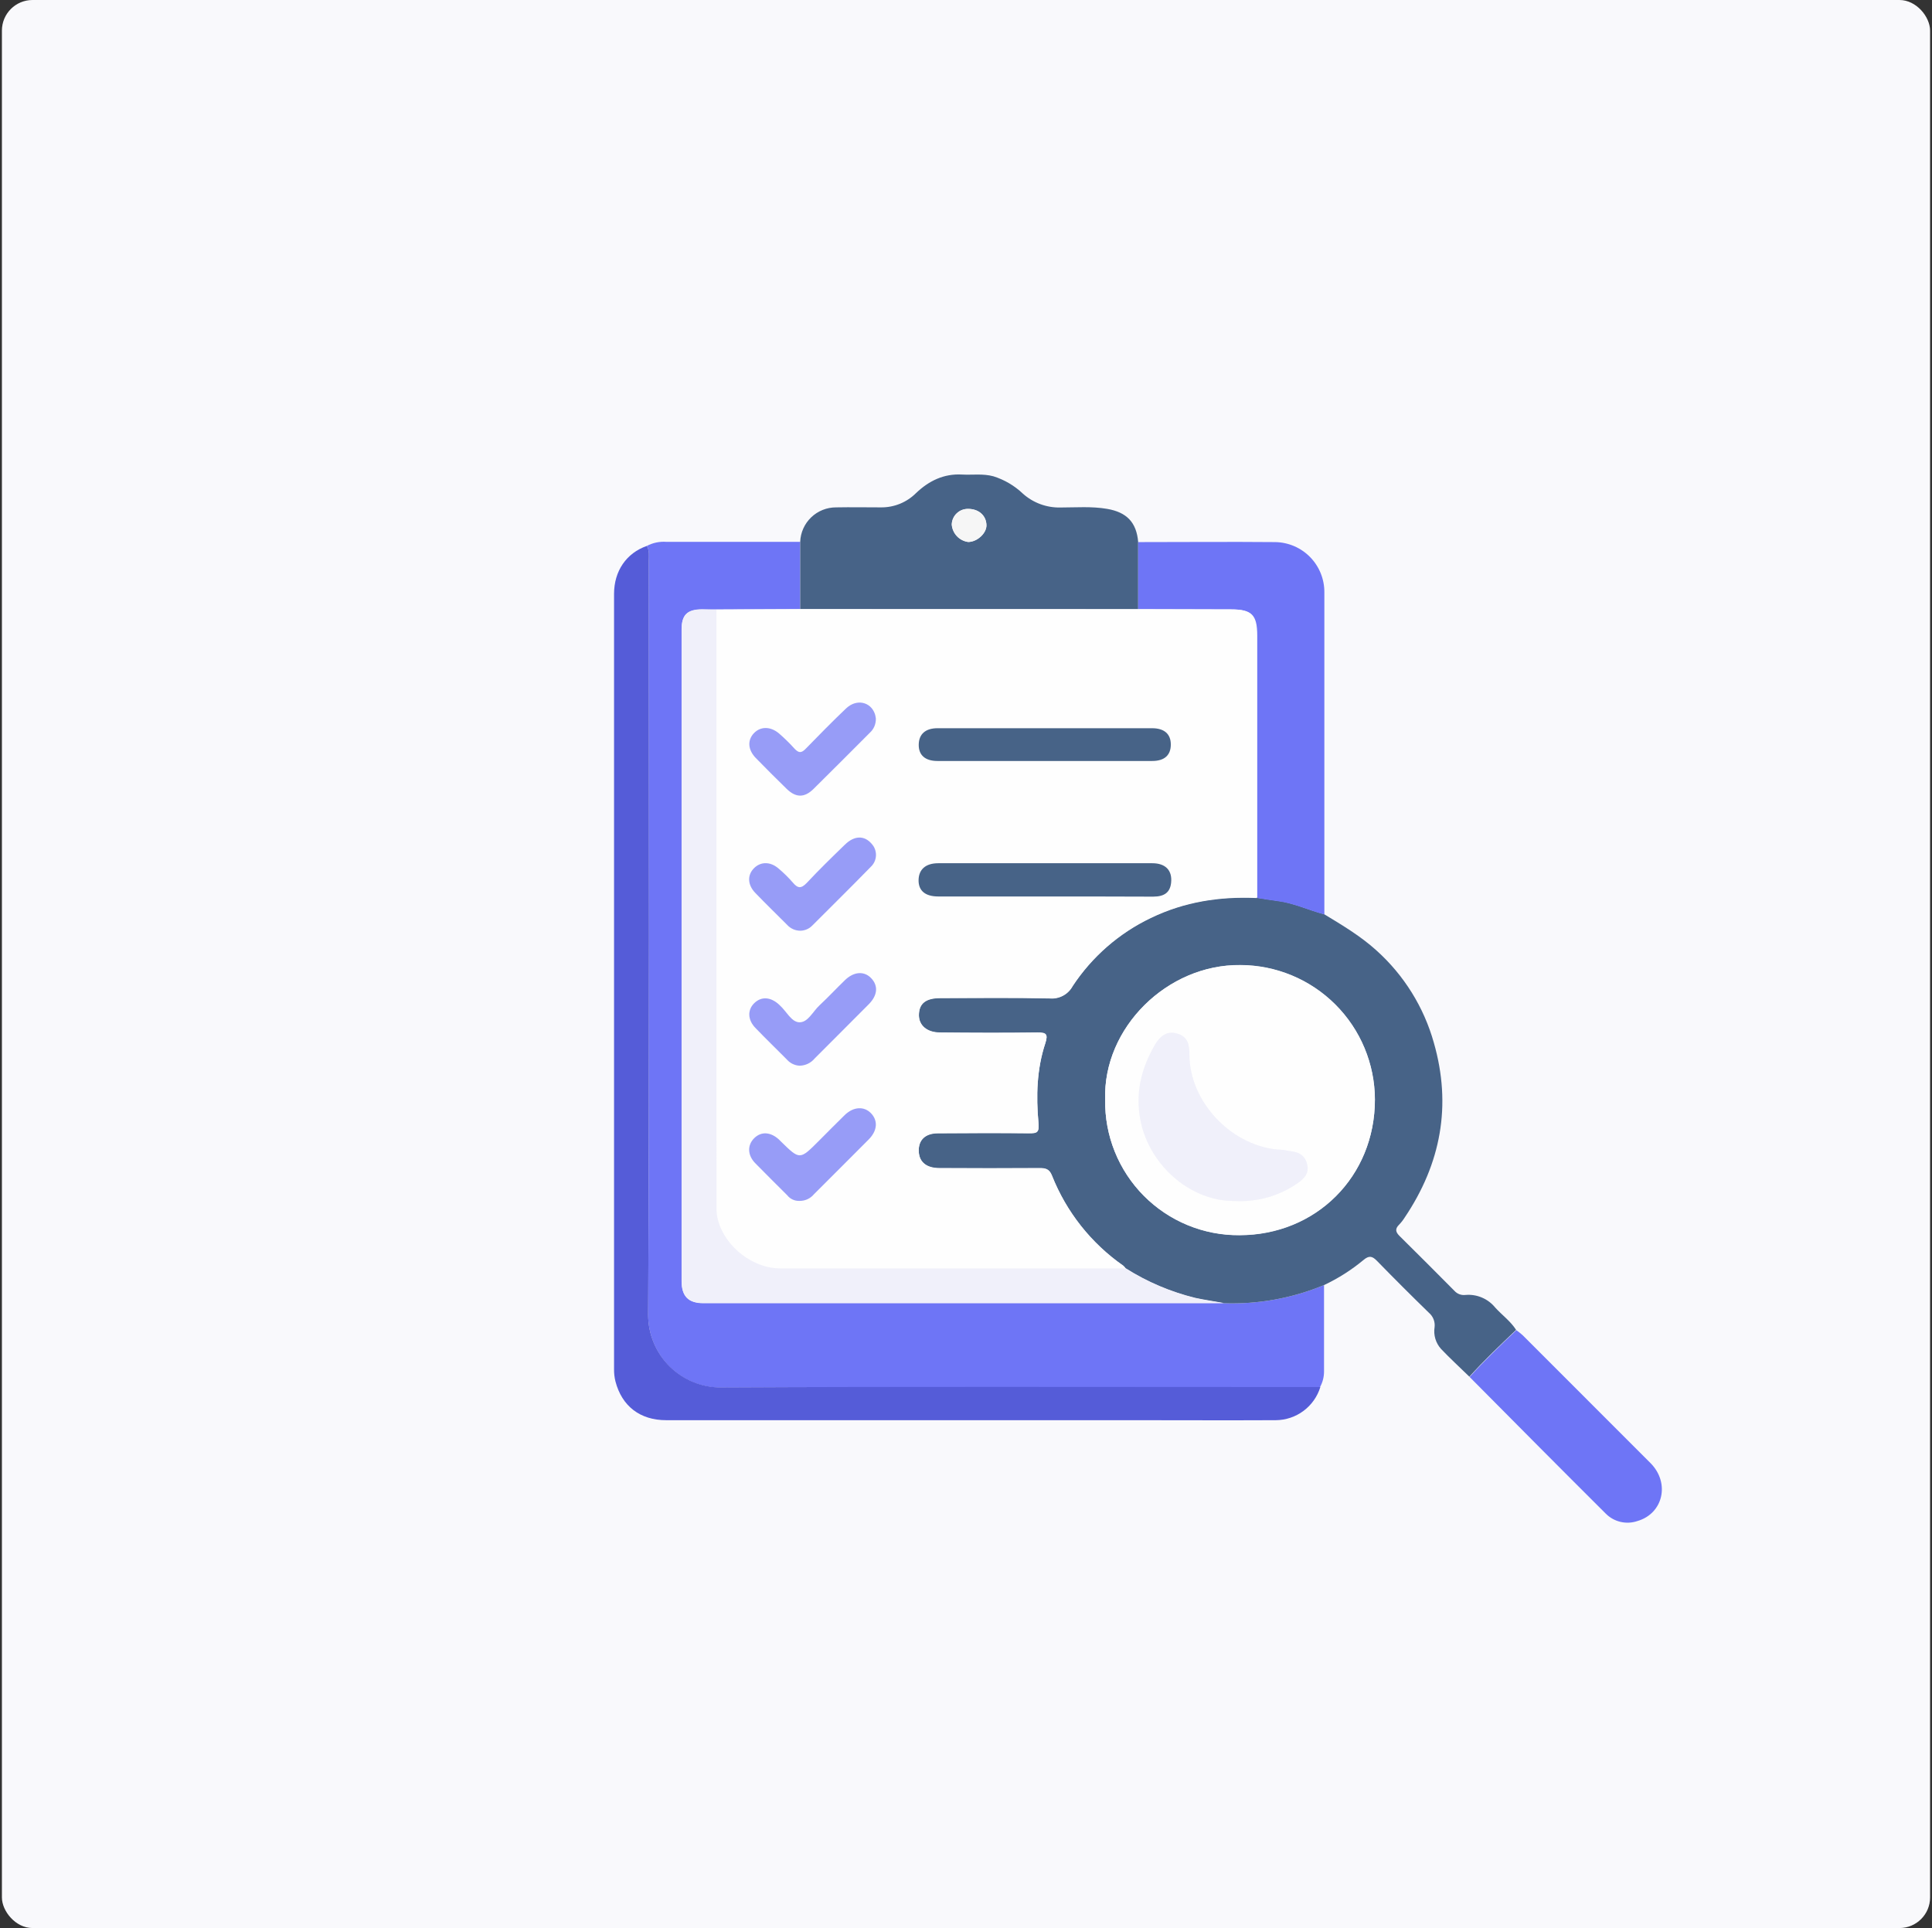
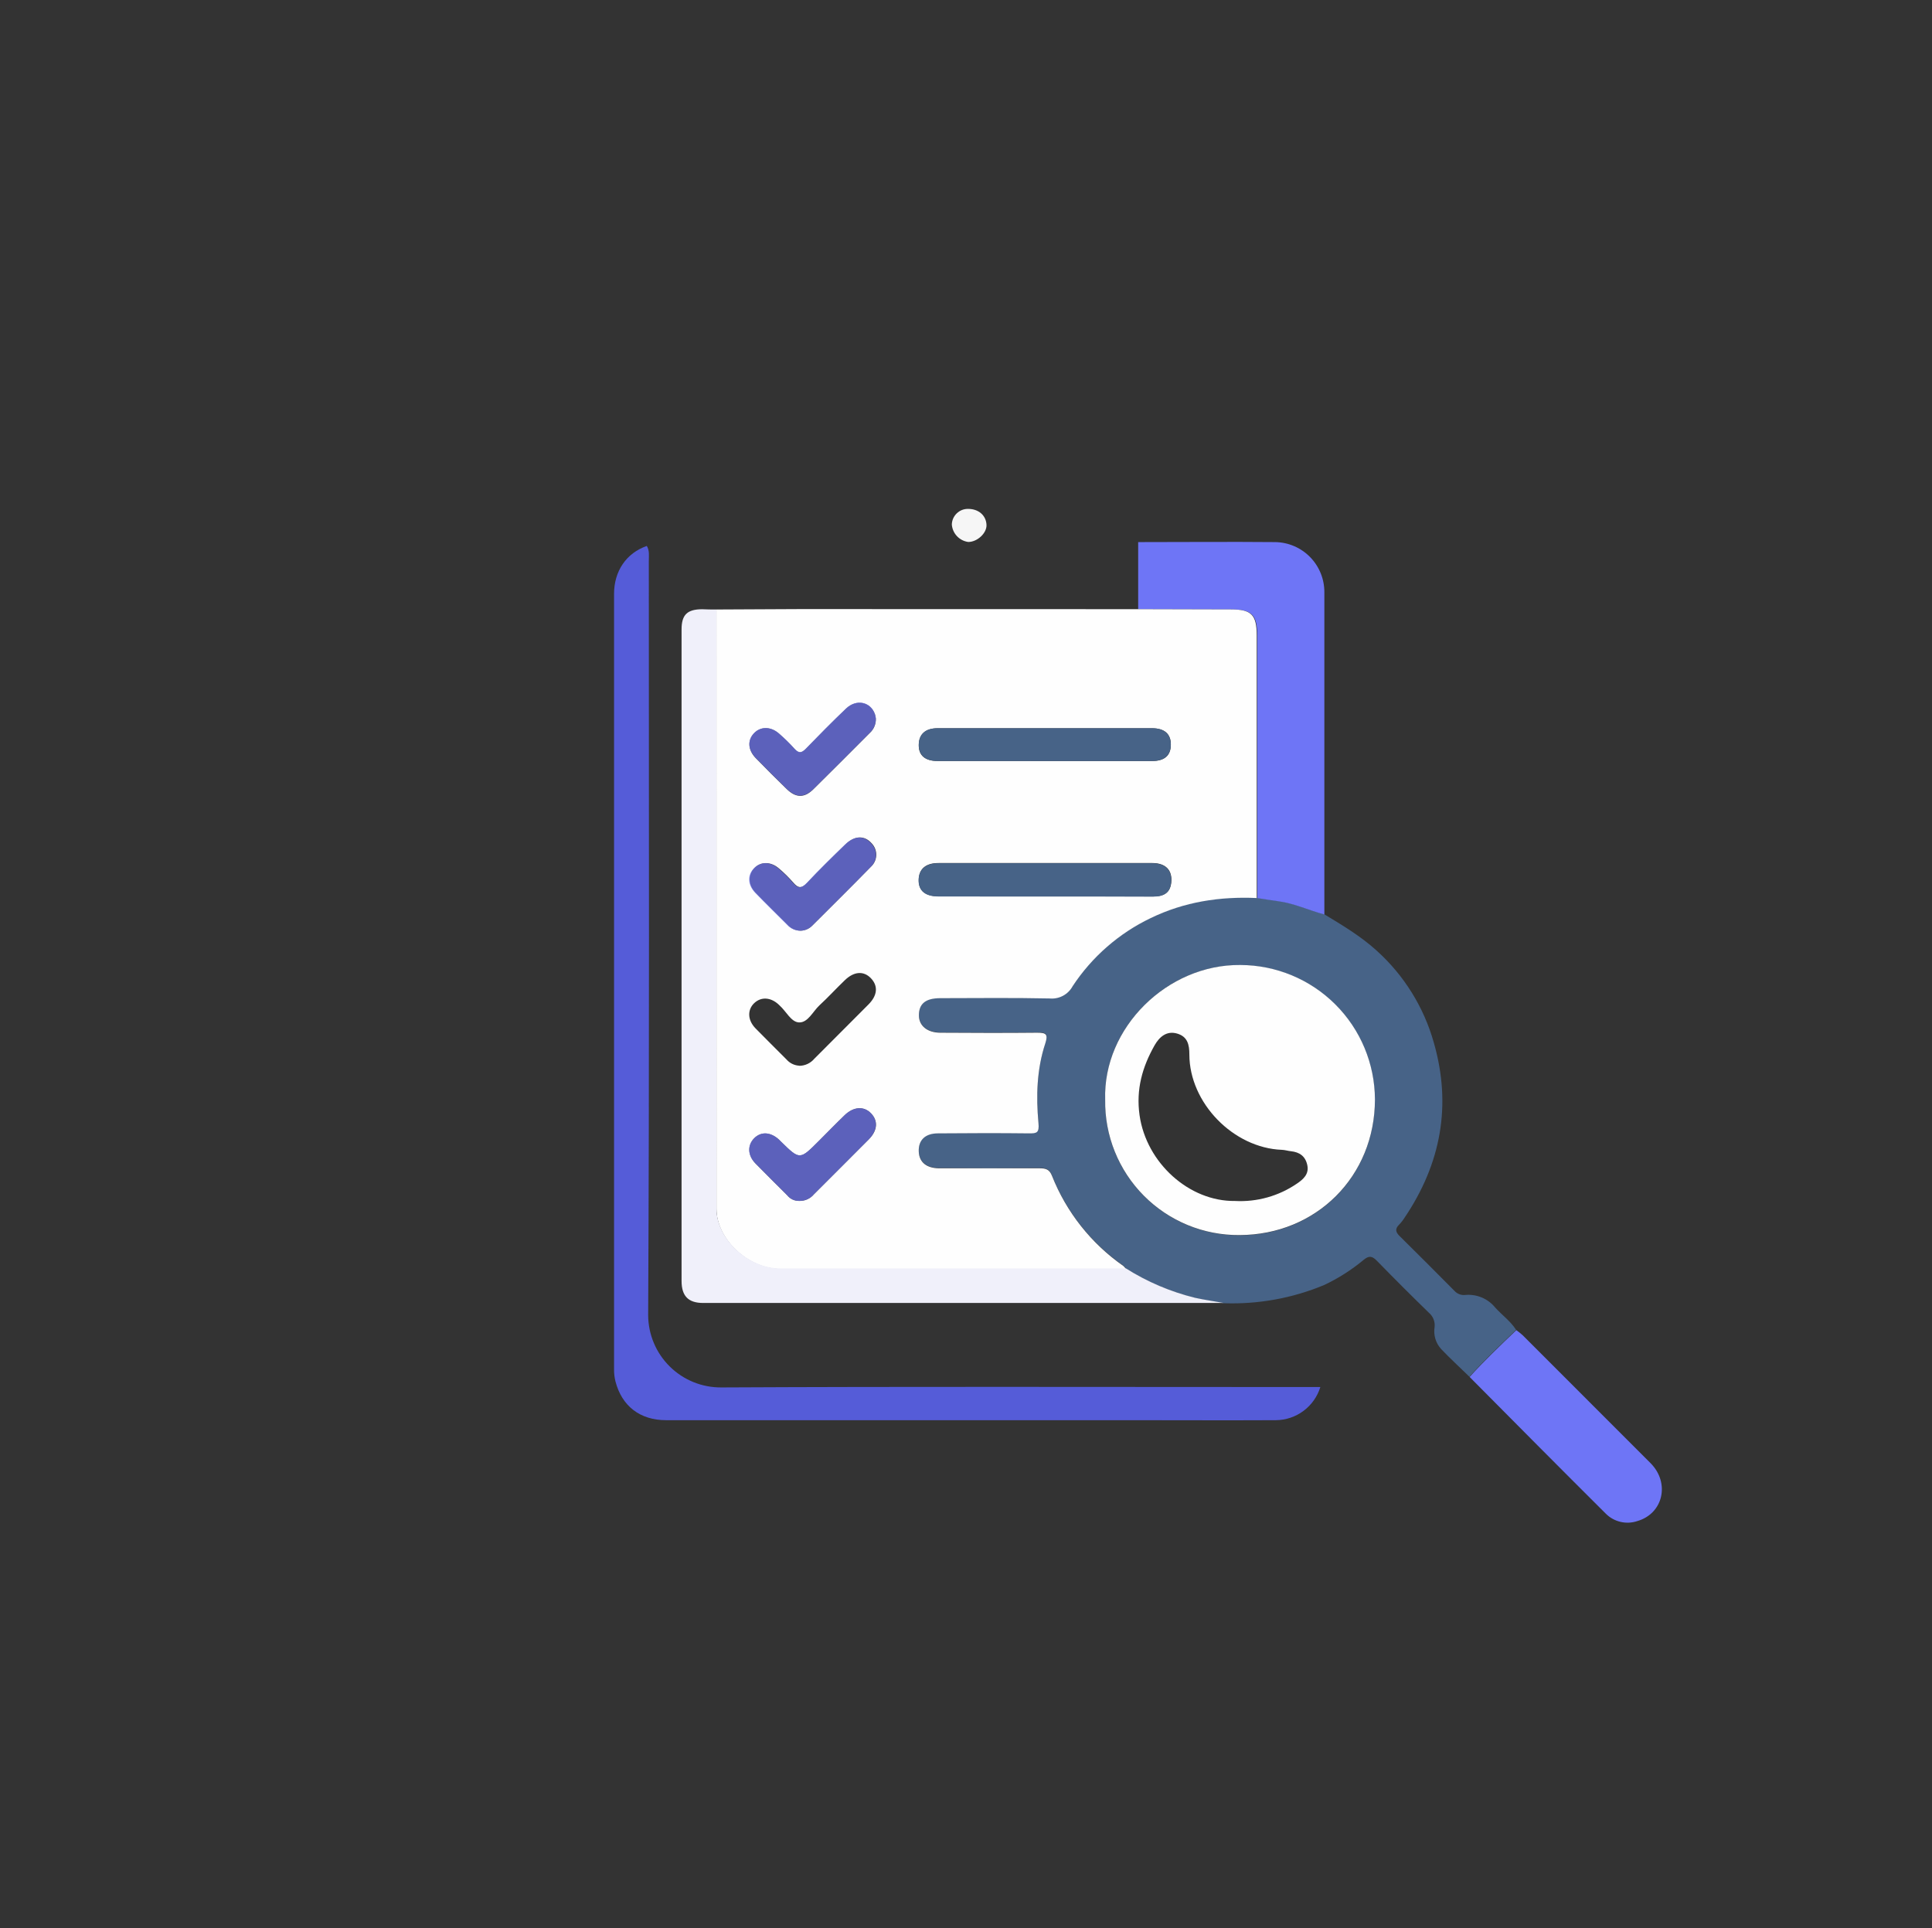
<svg xmlns="http://www.w3.org/2000/svg" width="505" height="504" viewBox="0 0 505 504" fill="none">
  <rect x="0" y="0" width="505" height="504" fill="#333333" stroke="none" />
-   <rect x="0.5" width="504" height="504" rx="8" fill="#F9F9FC" />
  <g clip-path="url(#clip0_1109_10053)">
-     <path d="M169.066 142.714C170.633 141.882 172.403 141.511 174.172 141.643H209.15C209.15 147.509 209.15 153.374 209.15 159.239L187.262 159.325C186.02 159.325 184.768 159.325 183.526 159.325C179.63 159.325 178.175 160.77 178.175 164.602C178.175 221.371 178.175 278.137 178.175 334.899C178.175 338.859 179.93 340.668 183.826 340.668H319.895C328.864 340.988 337.798 339.371 346.085 335.926C346.085 343.397 346.085 350.872 346.085 358.349C346.114 359.846 345.745 361.324 345.015 362.631H333.06C284.896 362.631 236.732 362.492 188.567 362.738C186.064 362.76 183.58 362.287 181.26 361.346C178.94 360.404 176.829 359.013 175.05 357.252C173.27 355.491 171.856 353.395 170.89 351.085C169.923 348.775 169.424 346.297 169.42 343.793C169.762 278.065 169.591 212.348 169.591 146.631C169.591 145.304 169.816 143.944 169.066 142.714Z" fill="#6E75F6" />
    <path d="M346.085 335.926C337.794 339.373 328.857 340.99 319.884 340.668C317.38 340.218 314.854 339.865 312.392 339.319C305.988 337.744 299.88 335.145 294.304 331.624C294.104 331.333 293.87 331.068 293.608 330.832C285.221 324.981 278.741 316.792 274.974 307.285C274.31 305.594 273.358 305.316 271.763 305.326C263.029 305.39 254.295 305.38 245.572 305.326C242.19 305.326 240.296 303.774 240.157 301.045C239.985 298.016 241.794 296.207 245.155 296.196C253.086 296.196 261.017 296.132 268.937 296.196C271.078 296.196 271.677 296.047 271.442 293.489C270.8 286.478 270.992 279.414 273.24 272.639C274.032 270.231 273.422 269.845 271.099 269.877C262.633 269.995 254.167 269.963 245.701 269.877C242.308 269.877 240.199 268.026 240.189 265.361C240.189 262.3 241.955 260.855 245.776 260.855C255.312 260.855 264.849 260.726 274.375 260.93C275.58 261.042 276.792 260.797 277.859 260.226C278.927 259.656 279.803 258.784 280.379 257.719C285.442 250.03 292.506 243.869 300.811 239.898C309.631 235.617 318.878 234.225 328.522 234.653C330.341 234.932 332.15 235.242 333.97 235.478C338.176 236.023 342.008 237.875 346.064 238.945C350.838 241.846 355.611 244.661 359.807 248.471C366.989 254.924 372.187 263.288 374.791 272.585C379.49 288.95 376.643 304.202 367.16 318.277C366.735 318.955 366.24 319.586 365.683 320.161C364.613 321.231 364.784 322.055 365.801 323.072C370.624 327.838 375.416 332.626 380.175 337.436C380.532 337.834 380.981 338.139 381.483 338.325C381.984 338.512 382.523 338.574 383.054 338.506C384.525 338.378 386.005 338.614 387.364 339.193C388.723 339.771 389.918 340.675 390.846 341.824C392.633 343.793 394.849 345.367 396.294 347.646C392.12 351.628 387.935 355.577 384.082 359.88C381.609 357.461 379.051 355.128 376.675 352.623C375.984 351.86 375.473 350.951 375.18 349.963C374.887 348.976 374.82 347.935 374.984 346.919C375.064 346.218 374.971 345.509 374.711 344.854C374.452 344.198 374.034 343.617 373.496 343.162C368.915 338.702 364.391 334.182 359.925 329.601C358.704 328.349 357.87 328.124 356.403 329.365C353.254 331.978 349.787 334.182 346.085 335.926ZM288.877 287.516C288.803 292.158 289.657 296.768 291.391 301.075C293.124 305.382 295.7 309.299 298.969 312.596C302.238 315.893 306.133 318.503 310.425 320.272C314.717 322.042 319.32 322.936 323.962 322.901C344.009 322.901 359.389 307.563 359.368 287.431C359.334 278.113 355.613 269.189 349.019 262.606C342.425 256.024 333.493 252.32 324.176 252.303C305.146 252.057 288.267 268.636 288.877 287.473V287.516Z" fill="#476387" />
    <path d="M169.067 142.712C169.817 143.943 169.592 145.303 169.592 146.63C169.592 212.347 169.763 278.064 169.421 343.792C169.432 346.294 169.938 348.769 170.909 351.075C171.88 353.381 173.298 355.472 175.081 357.227C176.863 358.983 178.976 360.369 181.296 361.305C183.616 362.242 186.099 362.71 188.601 362.683C236.765 362.437 284.929 362.576 333.093 362.576H345.123C344.357 365.07 342.816 367.255 340.724 368.813C338.632 370.372 336.098 371.224 333.489 371.246C320.923 371.31 308.358 371.246 295.792 371.246H174.13C167.301 371.246 162.549 367.574 160.869 361.099C160.614 360.07 160.492 359.012 160.505 357.952C160.505 290.38 160.505 222.815 160.505 155.256C160.505 149.273 163.716 144.585 169.067 142.712Z" fill="#555CD8" />
-     <path d="M209.161 159.239C209.161 153.374 209.161 147.508 209.161 141.643C209.25 139.218 210.278 136.923 212.027 135.241C213.776 133.56 216.111 132.624 218.537 132.631C222.454 132.556 226.372 132.631 230.311 132.631C232.004 132.645 233.683 132.322 235.251 131.681C236.818 131.039 238.242 130.093 239.44 128.896C242.812 125.685 246.697 123.79 251.438 124.047C254.178 124.197 256.918 123.758 259.669 124.507C262.561 125.414 265.205 126.975 267.397 129.067C270.083 131.457 273.574 132.741 277.169 132.663C281.247 132.663 285.335 132.321 289.424 133.027C294.476 133.905 297.077 136.516 297.505 141.707C297.505 147.551 297.505 153.395 297.505 159.239H209.161ZM253.044 133.027C251.937 133.004 250.865 133.42 250.063 134.184C249.261 134.948 248.794 135.998 248.763 137.105C248.847 138.241 249.318 139.314 250.097 140.146C250.876 140.977 251.916 141.517 253.044 141.675C255.388 141.675 257.903 139.363 257.828 137.244C257.775 134.707 255.763 133.006 253.044 133.027Z" fill="#476387" />
    <path d="M297.504 159.238C297.504 153.394 297.504 147.55 297.504 141.707C309.449 141.707 321.383 141.599 333.327 141.707C336.767 141.76 340.047 143.17 342.452 145.63C344.857 148.089 346.194 151.399 346.171 154.839C346.171 182.914 346.171 210.988 346.171 239.051C342.115 237.981 338.283 236.129 334.076 235.584C332.257 235.348 330.448 235.038 328.629 234.759C328.629 233.689 328.629 232.619 328.629 231.549V166.152C328.629 160.737 327.216 159.313 321.918 159.302L297.504 159.238Z" fill="#6E75F6" />
    <path d="M384.137 359.945C387.99 355.663 392.175 351.693 396.349 347.711C396.921 348.12 397.472 348.56 397.997 349.027C409.15 360.159 420.295 371.308 431.434 382.475C436.593 387.676 434.72 395.682 427.966 397.62C426.557 398.093 425.044 398.166 423.597 397.83C422.149 397.493 420.823 396.761 419.767 395.714C407.844 383.845 395.974 371.879 384.137 359.945Z" fill="#6E75F6" />
    <path d="M297.504 159.24L321.779 159.304C327.13 159.304 328.489 160.739 328.489 166.154V231.54C328.489 232.61 328.489 233.68 328.489 234.751C318.857 234.323 309.598 235.725 300.779 239.995C292.488 243.965 285.436 250.118 280.379 257.795C279.803 258.859 278.927 259.731 277.859 260.302C276.792 260.873 275.58 261.118 274.374 261.005C264.849 260.802 255.312 260.92 245.776 260.931C241.955 260.931 240.178 262.375 240.189 265.437C240.189 268.102 242.329 269.921 245.701 269.953C254.167 270.007 262.633 270.039 271.099 269.953C273.4 269.953 274.011 270.306 273.24 272.715C270.992 279.49 270.8 286.554 271.442 293.564C271.677 296.122 271.035 296.294 268.937 296.272C261.017 296.176 253.086 296.208 245.155 296.272C241.794 296.272 239.985 298.092 240.157 301.121C240.296 303.829 242.19 305.402 245.572 305.402C254.295 305.402 263.029 305.402 271.763 305.402C273.358 305.402 274.31 305.67 274.974 307.361C278.741 316.868 285.221 325.056 293.608 330.908C293.87 331.143 294.104 331.409 294.304 331.7H203.873C195.535 331.7 187.272 323.929 187.272 315.966C187.265 263.721 187.262 211.507 187.262 159.326L209.15 159.219L297.504 159.24ZM273.111 234.333C282.562 234.333 292.013 234.333 301.464 234.333C304.482 234.333 305.884 233.167 306.152 230.705C306.495 227.494 304.729 225.61 301.207 225.6C282.584 225.6 263.953 225.6 245.315 225.6C241.955 225.6 240.189 227.141 240.146 230.009C240.103 232.878 241.869 234.29 245.305 234.29C254.559 234.34 263.821 234.355 273.09 234.333H273.111ZM273.111 198.938H301.164C304.429 198.938 306.034 197.482 306.045 194.657C306.056 191.831 304.375 190.376 301.164 190.376C282.47 190.376 263.771 190.376 245.069 190.376C241.858 190.376 240.21 191.938 240.157 194.732C240.103 197.525 241.848 198.927 245.059 198.927L273.111 198.938ZM228.929 187.764C228.876 187.402 228.797 187.044 228.694 186.694C227.548 183.483 223.856 182.659 221.148 185.238C217.541 188.674 214.041 192.238 210.562 195.813C209.492 196.883 208.764 196.937 207.737 195.813C206.427 194.355 205.026 192.982 203.541 191.703C201.401 189.851 198.746 189.905 197.066 191.703C195.385 193.501 195.46 195.984 197.494 198.125C200.155 200.865 202.863 203.572 205.618 206.248C208.036 208.603 210.241 208.646 212.607 206.312C217.562 201.443 222.443 196.498 227.356 191.596C227.888 191.115 228.305 190.522 228.577 189.858C228.85 189.195 228.97 188.48 228.929 187.764ZM209.278 243.292C210.451 243.258 211.563 242.762 212.371 241.911C217.477 236.816 222.603 231.743 227.645 226.584C228.482 225.821 228.982 224.757 229.036 223.626C229.09 222.494 228.694 221.387 227.934 220.548C226.039 218.321 223.428 218.343 220.955 220.751C217.562 224.037 214.191 227.344 210.958 230.78C209.546 232.289 208.636 232.214 207.362 230.716C206.195 229.367 204.921 228.114 203.552 226.97C201.411 225.139 198.768 225.204 197.13 226.97C195.492 228.736 195.503 231.315 197.526 233.391C200.245 236.206 203.049 238.936 205.821 241.708C206.253 242.201 206.784 242.597 207.38 242.87C207.976 243.143 208.623 243.287 209.278 243.292ZM208.946 278.612C209.695 278.601 210.432 278.429 211.108 278.108C211.784 277.786 212.383 277.323 212.864 276.75C217.573 272.008 222.314 267.31 227.024 262.557C229.357 260.203 229.571 257.762 227.677 255.75C225.782 253.738 223.246 253.909 220.859 256.2C218.472 258.49 216.503 260.674 214.212 262.782C212.478 264.388 211.194 267.352 208.861 267.267C206.784 267.192 205.5 264.356 203.777 262.836L203.584 262.643C201.497 260.674 198.982 260.502 197.162 262.204C195.343 263.906 195.353 266.635 197.473 268.808C200.148 271.559 202.888 274.235 205.585 276.953C206.006 277.438 206.521 277.832 207.099 278.111C207.677 278.391 208.305 278.55 208.946 278.58V278.612ZM208.946 313.932C209.672 313.949 210.392 313.801 211.052 313.498C211.712 313.196 212.295 312.748 212.757 312.188C217.53 307.404 222.336 302.641 227.099 297.835C229.4 295.502 229.571 292.986 227.666 291.017C225.761 289.048 223.064 289.315 220.795 291.499C218.526 293.682 216.256 296.026 213.987 298.295C209.053 303.229 209.053 303.229 204.162 298.445L203.595 297.878C201.454 295.93 198.96 295.737 197.173 297.503C195.385 299.269 195.353 301.956 197.462 304.128C200.191 306.933 202.995 309.673 205.757 312.445C206.136 312.928 206.626 313.314 207.184 313.571C207.742 313.827 208.354 313.948 208.968 313.922L208.946 313.932Z" fill="#FEFEFE" />
    <path d="M187.262 159.325C187.262 211.492 187.262 263.659 187.262 315.826C187.262 323.789 195.524 331.549 203.862 331.559H294.293C299.869 335.081 305.977 337.68 312.381 339.255C314.864 339.801 317.39 340.154 319.873 340.604H183.805C179.909 340.604 178.153 338.795 178.153 334.835C178.153 278.065 178.153 221.299 178.153 164.537C178.153 160.705 179.63 159.282 183.505 159.26C184.779 159.325 186.031 159.325 187.262 159.325Z" fill="#F0F0FA" />
    <path d="M288.878 287.471C288.268 268.634 305.147 252.055 324.199 252.258C333.516 252.275 342.447 255.979 349.042 262.562C355.636 269.144 359.357 278.069 359.391 287.386C359.391 307.518 344.032 322.802 323.985 322.856C319.34 322.894 314.735 322.002 310.441 320.234C306.146 318.465 302.249 315.856 298.978 312.559C295.707 309.262 293.128 305.344 291.394 301.035C289.659 296.727 288.804 292.115 288.878 287.471ZM322.797 313.94C328.55 314.253 334.247 312.658 339.001 309.402C340.585 308.332 342.212 306.973 341.72 304.607C341.227 302.242 339.707 301.182 337.438 300.936C336.646 300.861 335.876 300.594 335.084 300.572C322.39 300.101 310.895 288.317 310.884 275.645C310.884 273.097 310.424 270.967 307.673 270.175C304.922 269.383 303.039 271.074 301.808 273.226C298.597 278.888 296.906 284.764 297.869 291.539C299.646 304.019 310.873 314.101 322.797 313.94Z" fill="#FEFEFE" />
    <path d="M253.043 133.026C255.794 133.026 257.774 134.738 257.859 137.243C257.934 139.383 255.419 141.695 253.075 141.674C251.947 141.516 250.907 140.976 250.128 140.144C249.349 139.313 248.878 138.24 248.794 137.104C248.825 136.002 249.288 134.957 250.083 134.194C250.878 133.431 251.941 133.011 253.043 133.026Z" fill="#F6F6F6" />
    <path d="M273.092 234.344C263.816 234.344 254.54 234.344 245.264 234.344C241.828 234.344 240.062 232.824 240.105 230.063C240.148 227.302 241.914 225.653 245.275 225.653C263.905 225.653 282.536 225.653 301.167 225.653C304.688 225.653 306.454 227.548 306.111 230.759C305.844 233.22 304.442 234.376 301.423 234.387C291.994 234.355 282.522 234.334 273.092 234.344Z" fill="#476387" />
    <path d="M273.144 198.925H245.059C241.848 198.925 240.103 197.416 240.146 194.644C240.189 191.871 241.934 190.362 245.059 190.362C263.761 190.362 282.459 190.362 301.154 190.362C304.365 190.362 306.045 191.914 306.035 194.644C306.024 197.373 304.419 198.925 301.154 198.925H273.144Z" fill="#476387" />
    <path d="M228.929 187.761C228.964 188.47 228.84 189.177 228.568 189.832C228.296 190.488 227.882 191.074 227.356 191.55C222.443 196.452 217.563 201.397 212.607 206.267C210.242 208.557 208.037 208.557 205.618 206.203C202.871 203.527 200.163 200.819 197.494 198.079C195.461 195.938 195.354 193.455 197.066 191.657C198.779 189.859 201.347 189.859 203.541 191.657C205.026 192.936 206.427 194.309 207.737 195.767C208.807 196.891 209.514 196.837 210.563 195.767C214.041 192.192 217.541 188.628 221.148 185.192C223.856 182.613 227.57 183.405 228.694 186.648C228.8 187.013 228.878 187.385 228.929 187.761Z" fill="#6E75F6" fill-opacity="0.7" />
    <path d="M209.279 243.292C208.61 243.305 207.946 243.173 207.333 242.905C206.72 242.637 206.171 242.24 205.726 241.74C202.954 238.968 200.149 236.239 197.431 233.424C195.408 231.337 195.29 228.8 197.035 227.002C198.779 225.204 201.316 225.172 203.457 227.002C204.825 228.146 206.1 229.399 207.267 230.748C208.541 232.247 209.408 232.321 210.863 230.812C214.074 227.377 217.467 224.069 220.86 220.783C223.332 218.375 225.944 218.354 227.838 220.58C228.604 221.414 229.008 222.518 228.962 223.649C228.916 224.781 228.423 225.848 227.592 226.617C222.551 231.776 217.424 236.849 212.319 241.944C211.519 242.77 210.429 243.253 209.279 243.292Z" fill="#6E75F6" fill-opacity="0.7" />
-     <path d="M208.947 278.578C208.313 278.537 207.693 278.369 207.125 278.084C206.557 277.799 206.052 277.403 205.64 276.919C202.943 274.2 200.203 271.568 197.527 268.774C195.386 266.633 195.333 263.947 197.216 262.17C199.1 260.393 201.498 260.64 203.638 262.609L203.831 262.802C205.554 264.321 206.839 267.158 208.915 267.233C211.205 267.318 212.49 264.354 214.266 262.748C216.557 260.608 218.665 258.328 220.913 256.166C223.161 254.004 225.869 253.747 227.731 255.716C229.593 257.686 229.411 260.169 227.078 262.523C222.369 267.276 217.627 271.974 212.918 276.716C212.431 277.296 211.824 277.763 211.138 278.085C210.452 278.406 209.704 278.575 208.947 278.578Z" fill="#6E75F6" fill-opacity="0.7" />
    <path d="M208.97 313.92C208.355 313.945 207.743 313.823 207.184 313.565C206.626 313.306 206.137 312.918 205.759 312.433C202.997 309.661 200.193 306.921 197.464 304.116C195.323 301.976 195.323 299.289 197.175 297.491C199.027 295.693 201.456 295.918 203.597 297.866L204.164 298.433C209.055 303.217 209.055 303.217 213.989 298.283C216.259 296.014 218.496 293.724 220.797 291.487C223.098 289.25 225.87 289.143 227.668 291.005C229.466 292.867 229.402 295.49 227.101 297.823C222.338 302.629 217.532 307.392 212.759 312.176C212.299 312.733 211.72 313.18 211.064 313.482C210.408 313.784 209.692 313.934 208.97 313.92Z" fill="#6E75F6" fill-opacity="0.7" />
-     <path d="M322.797 313.94C310.873 314.101 299.635 304.019 297.88 291.539C296.916 284.764 298.586 278.888 301.818 273.226C303.049 271.085 304.826 269.33 307.684 270.175C310.541 271.021 310.895 273.097 310.895 275.645C310.895 288.317 322.401 300.101 335.094 300.572C335.886 300.572 336.657 300.861 337.449 300.936C339.729 301.182 341.281 302.242 341.73 304.607C342.18 306.973 340.596 308.311 339.012 309.402C334.254 312.66 328.554 314.255 322.797 313.94Z" fill="#F0F0FA" />
  </g>
  <defs>
    <clipPath id="clip0_1109_10053">
      <rect width="273.882" height="274" fill="white" transform="translate(160.504 124)" />
    </clipPath>
  </defs>
</svg>